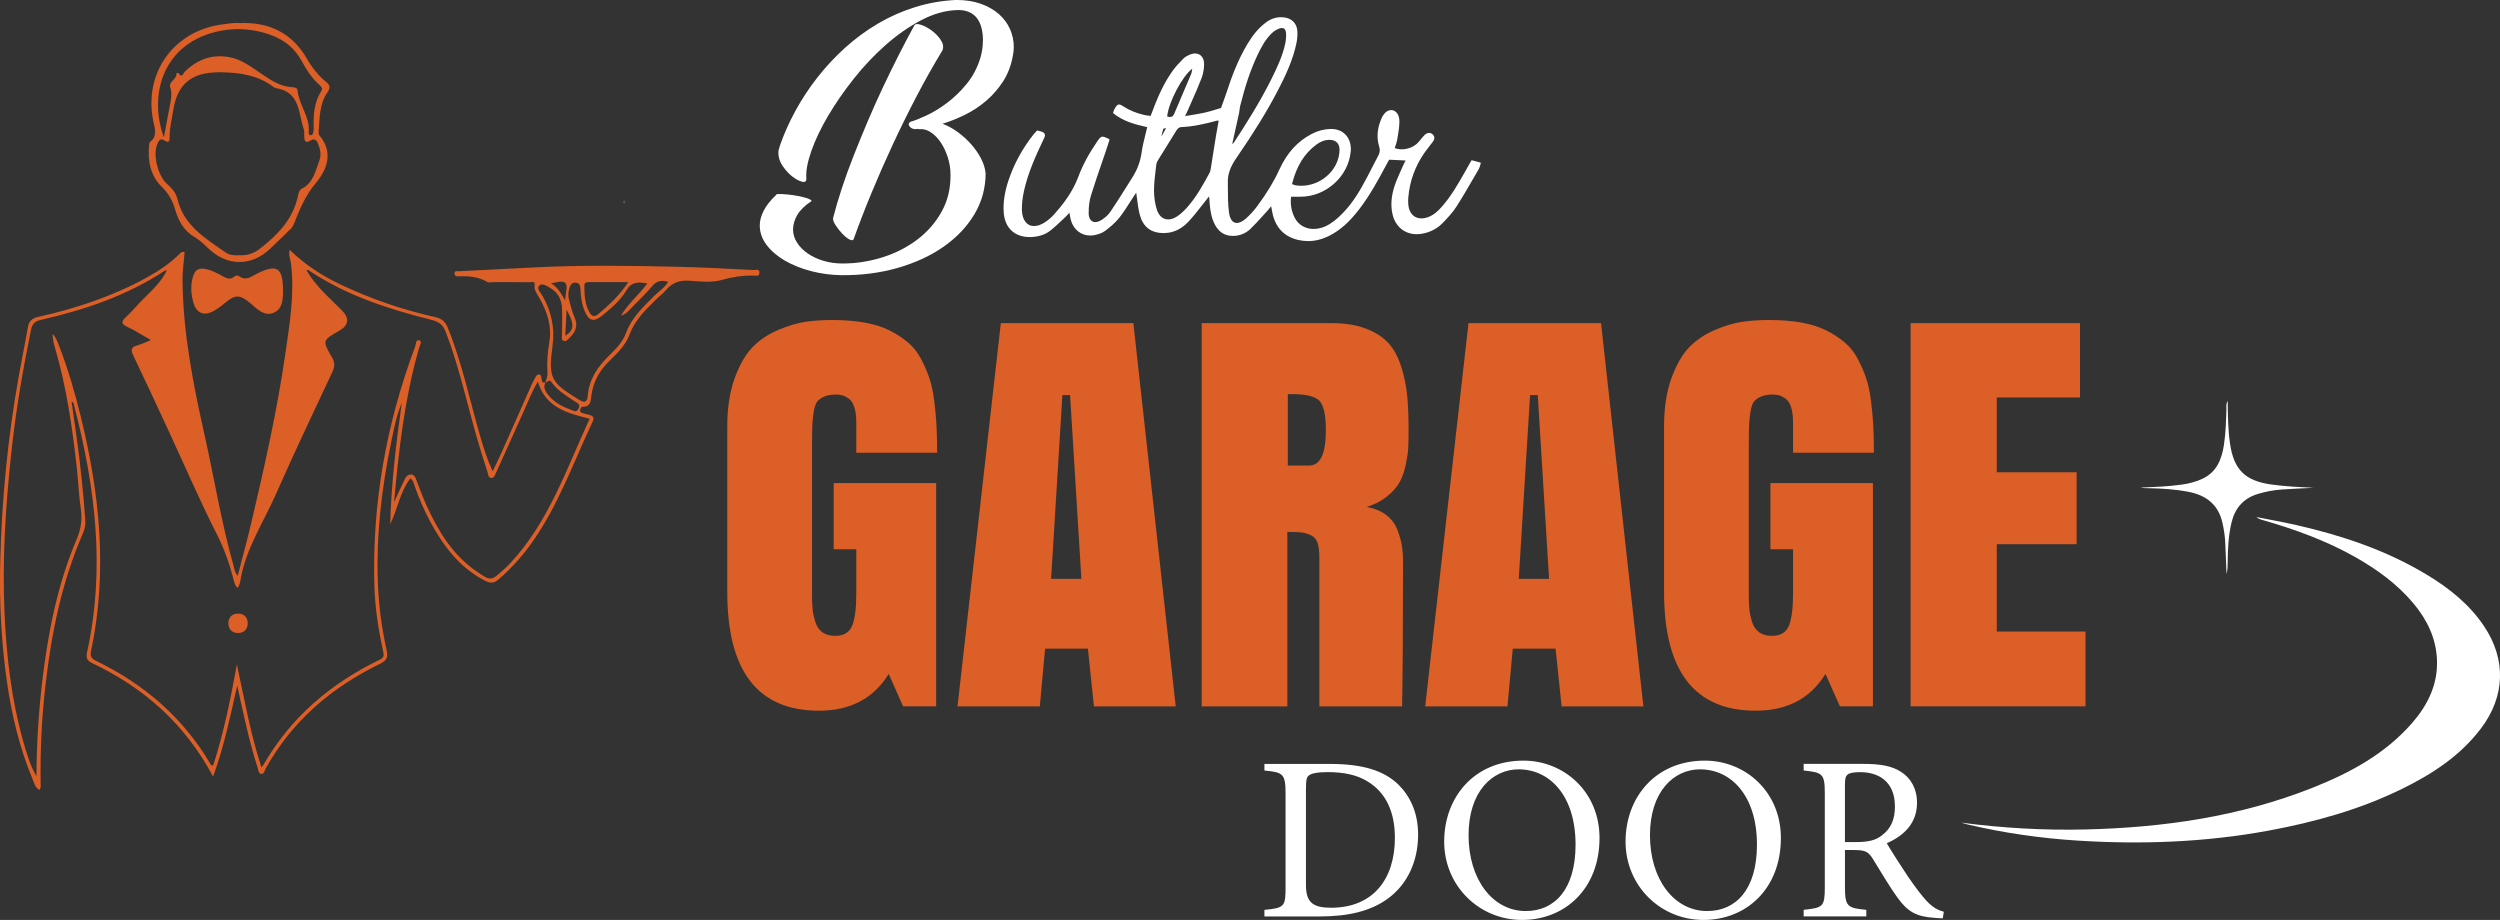
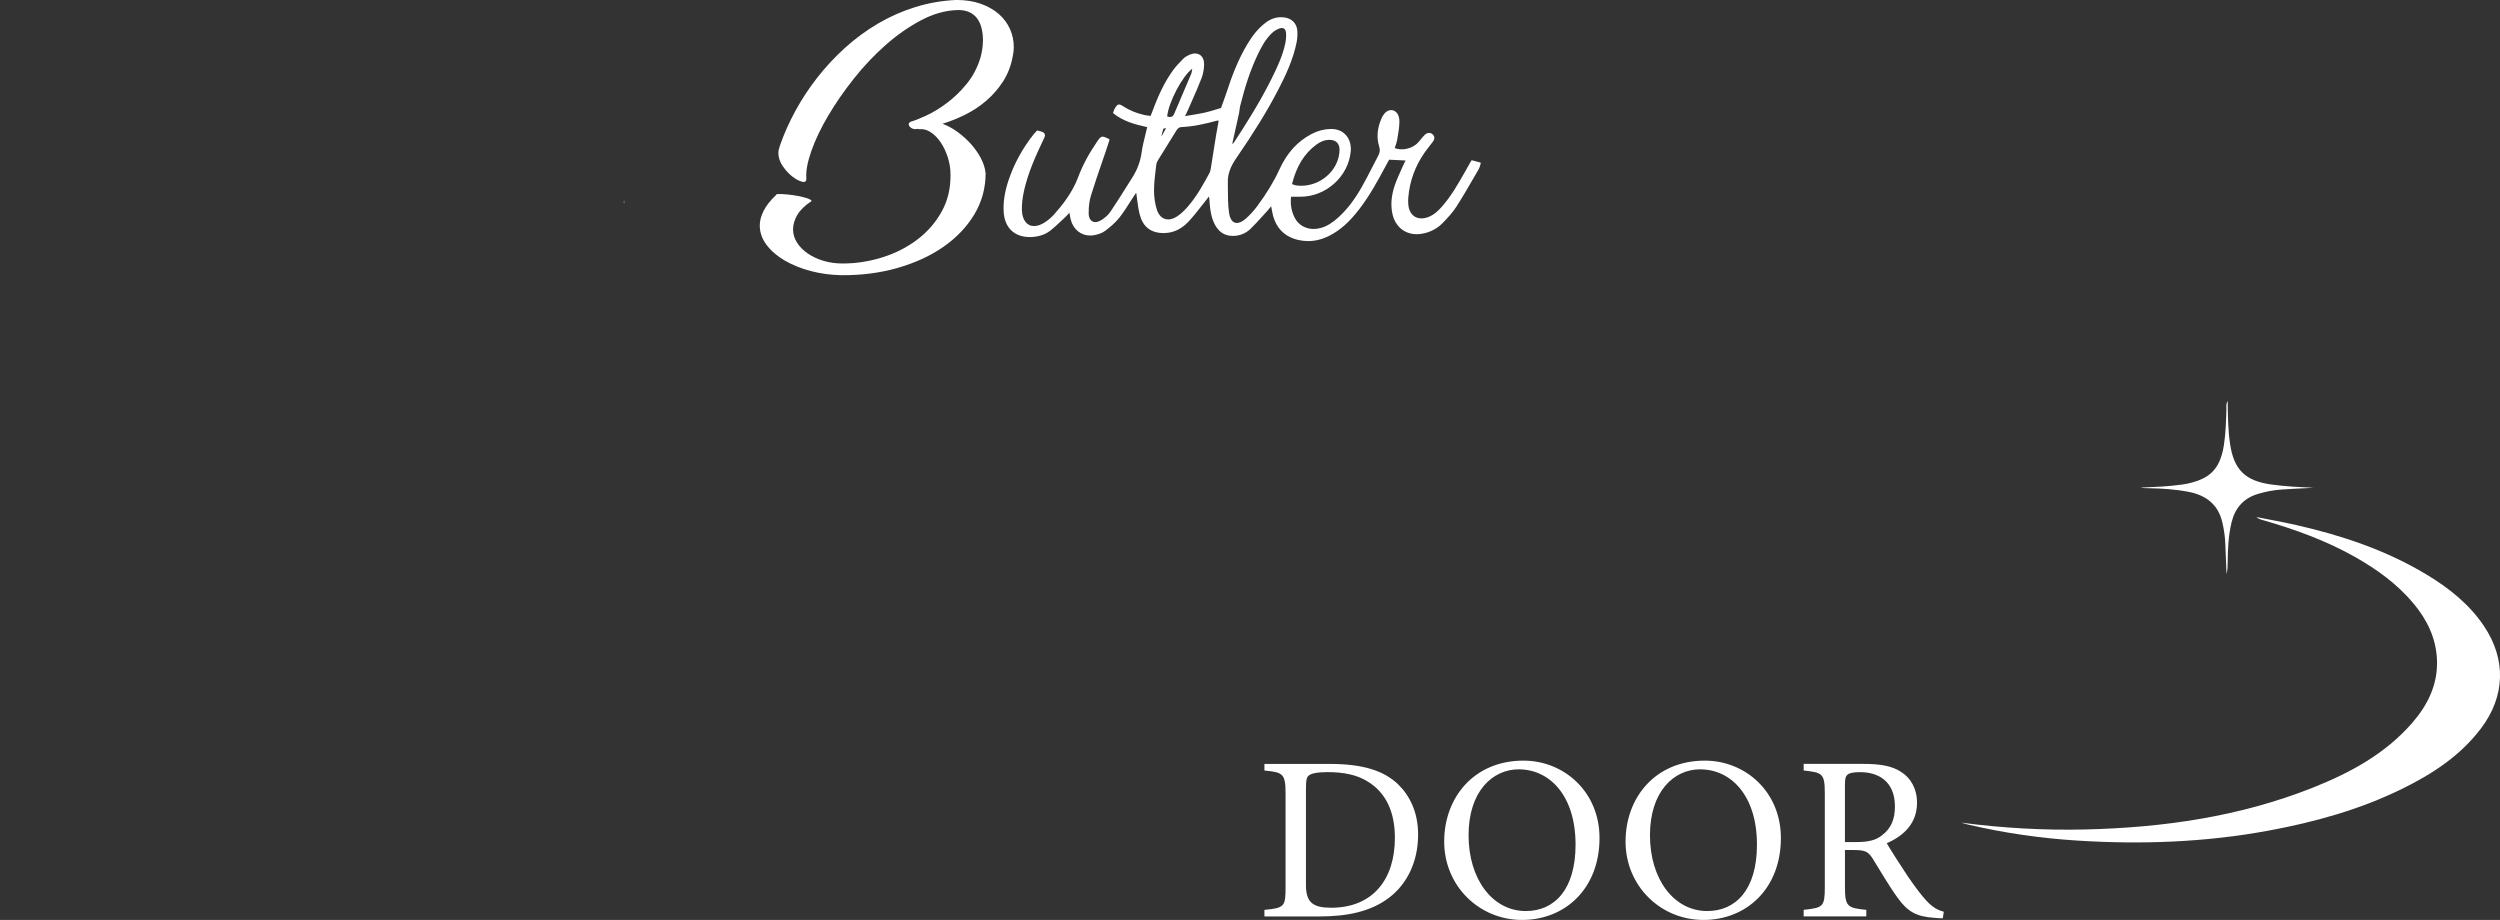
<svg xmlns="http://www.w3.org/2000/svg" id="Layer_2" data-name="Layer 2" viewBox="0 0 992.57 365.25">
  <rect x="0" y="0" width="992.57" height="365.25" fill="#333333" stroke="none" />
  <defs>
    <style>
      .cls-1 {
        fill: #969595;
      }

      .cls-2 {
        fill: #fff;
      }

      .cls-3 {
        fill: #db5f26;
      }
    </style>
  </defs>
  <g id="Layer_1-2" data-name="Layer 1">
    <g>
-       <path class="cls-3" d="M358.57,280.45l-5.73-12.89c-5.99,9.74-15.22,14.61-27.7,14.61-24.26,0-36.39-15.7-36.39-47.09v-65.9c0-7.19.96-13.47,2.87-18.82,1.91-5.35,4.25-9.47,7.02-12.37,2.77-2.9,6.16-5.21,10.17-6.92,4.01-1.72,7.66-2.82,10.94-3.3,3.28-.48,6.83-.72,10.65-.72,4.71,0,8.98.33,12.8,1,3.82.67,7.12,1.7,9.89,3.1,2.77,1.4,5.21,2.98,7.31,4.73,2.1,1.75,3.84,3.92,5.21,6.49,1.37,2.58,2.48,5.13,3.34,7.64.86,2.52,1.51,5.54,1.96,9.07.44,3.53.75,6.83.91,9.89.16,3.06.24,6.65.24,10.79h-32.09v-12.03c0-2.42-.26-4.42-.76-6.02-.51-1.59-1.23-2.72-2.15-3.39-.92-.67-1.77-1.11-2.53-1.34-.76-.22-1.62-.33-2.58-.33-1.91,0-3.45.26-4.63.76-1.18.51-2.1,1.15-2.77,1.91-.67.76-1.16,2.15-1.48,4.15-.32,2.01-.51,3.9-.57,5.68-.06,1.78-.1,4.58-.1,8.41v58.84c0,2.23.08,4.11.24,5.64.16,1.53.53,3.18,1.1,4.97.57,1.78,1.51,3.14,2.82,4.06,1.3.92,2.98,1.38,5.01,1.38,3.37,0,5.62-1.32,6.73-3.96,1.11-2.64,1.67-6.92,1.67-12.85v-17.57h-8.98v-26.27h40.69v88.64h-13.09ZM449.98,128.3l16.81,152.15h-32.47l-2.39-22.92h-17l-2.1,22.92h-32.67l17.19-152.15h52.63ZM424.86,156.86h-3.06l-4.49,72.97h12.03l-4.49-72.97ZM511.11,211.2v69.25h-34v-152.15h51.58c5.28,0,9.81.72,13.56,2.15,3.76,1.43,6.72,3.31,8.88,5.64,2.16,2.33,3.87,5.41,5.11,9.26,1.24,3.85,2.05,7.7,2.44,11.56.38,3.85.57,8.52.57,13.99,0,2.86-.05,5.2-.14,7.02-.1,1.81-.45,4.11-1.05,6.88-.61,2.77-1.45,5.08-2.53,6.92-1.08,1.85-2.72,3.66-4.92,5.44-2.2,1.78-4.86,3.15-7.98,4.11,3.12.57,5.7,1.64,7.74,3.2,2.04,1.56,3.5,3.49,4.39,5.78.89,2.29,1.5,4.41,1.81,6.35.32,1.94.48,4.12.48,6.54,0,25.15-.13,44.25-.38,57.31h-32.86v-59.31c0-2.36-.24-4.23-.72-5.64-.48-1.4-1.37-2.4-2.67-3.01-1.31-.6-2.56-.97-3.77-1.1-1.21-.13-3.06-.19-5.54-.19ZM511.3,156.47v28.37h8.41c4.46,0,6.69-4.65,6.69-13.94,0-6.18-.88-10.12-2.63-11.84-1.75-1.72-5.3-2.58-10.65-2.58h-1.82ZM635.66,128.3l16.81,152.15h-32.47l-2.39-22.92h-17l-2.1,22.92h-32.67l17.19-152.15h52.63ZM610.54,156.86h-3.06l-4.49,72.97h12.03l-4.49-72.97ZM730.5,280.45l-5.73-12.89c-5.99,9.74-15.22,14.61-27.7,14.61-24.26,0-36.39-15.7-36.39-47.09v-65.9c0-7.19.96-13.47,2.86-18.82,1.91-5.35,4.25-9.47,7.02-12.37,2.77-2.9,6.16-5.21,10.17-6.92,4.01-1.72,7.66-2.82,10.94-3.3,3.28-.48,6.83-.72,10.65-.72,4.71,0,8.98.33,12.8,1,3.82.67,7.12,1.7,9.89,3.1,2.77,1.4,5.2,2.98,7.31,4.73,2.1,1.75,3.83,3.92,5.21,6.49,1.37,2.58,2.48,5.13,3.34,7.64.86,2.52,1.51,5.54,1.96,9.07.44,3.53.75,6.83.91,9.89.16,3.06.24,6.65.24,10.79h-32.09v-12.03c0-2.42-.25-4.42-.76-6.02-.51-1.59-1.23-2.72-2.15-3.39-.92-.67-1.77-1.11-2.53-1.34-.76-.22-1.62-.33-2.58-.33-1.91,0-3.45.26-4.63.76-1.18.51-2.1,1.15-2.77,1.91-.67.76-1.16,2.15-1.48,4.15-.32,2.01-.51,3.9-.57,5.68-.06,1.78-.1,4.58-.1,8.41v58.84c0,2.23.08,4.11.24,5.64.16,1.53.53,3.18,1.1,4.97.57,1.78,1.51,3.14,2.82,4.06,1.3.92,2.98,1.38,5.01,1.38,3.37,0,5.62-1.32,6.73-3.96,1.11-2.64,1.67-6.92,1.67-12.85v-17.57h-8.98v-26.27h40.69v88.64h-13.08ZM758.58,280.45v-152.15h67.24v29.51h-33.05v29.7h31.71v28.56h-31.71v34.67h35.24v29.7h-69.44Z" />
      <path class="cls-2" d="M527.91,303.3c13.14,0,21.43,2.61,27.2,8.11,4.56,4.47,7.92,10.99,7.92,19.94,0,10.9-4.47,19.75-11.64,25.15-7.08,5.31-16.12,7.36-27.58,7.36h-21.8v-2.61c8.01-.75,8.39-1.4,8.39-9.04v-37.17c0-8.01-1.12-8.38-8.39-9.13v-2.61h25.9ZM518.5,351.46c0,6.99,2.98,8.94,9.97,8.94,16.77,0,25.34-11.46,25.34-27.76,0-10.15-3.45-17.89-10.81-22.36-4.28-2.7-9.69-3.73-15.93-3.73-4.19,0-6.43.56-7.36,1.3-.84.56-1.21,1.58-1.21,5.22v38.38ZM604.87,301.99c15.93,0,30.18,12.2,30.18,30.74,0,20.03-13.6,32.51-30.74,32.51s-30.93-13.6-30.93-31.11,11.83-32.14,31.49-32.14ZM603,305.44c-10.43,0-19.94,8.76-19.94,26.18s9.5,30.09,22.73,30.09c11.27,0,19.75-8.39,19.75-26.36,0-19.56-10.34-29.9-22.55-29.9ZM676.88,301.99c15.93,0,30.18,12.2,30.18,30.74,0,20.03-13.6,32.51-30.74,32.51s-30.93-13.6-30.93-31.11,11.83-32.14,31.49-32.14ZM675.02,305.44c-10.43,0-19.94,8.76-19.94,26.18s9.5,30.09,22.73,30.09c11.27,0,19.75-8.39,19.75-26.36,0-19.56-10.34-29.9-22.55-29.9ZM771.35,364.59c-1.21,0-2.24-.09-3.45-.19-6.8-.47-10.43-2.24-14.53-8.01-3.45-4.75-6.8-10.62-9.78-15.37-1.86-2.98-3.07-3.54-7.83-3.54h-3.26v14.63c0,7.92,1.03,8.38,8.48,9.13v2.61h-24.87v-2.61c7.73-.84,8.39-1.21,8.39-9.13v-37.17c0-7.92-1.03-8.2-8.39-9.04v-2.61h23.76c6.8,0,11.37.84,14.91,3.17,3.82,2.42,6.33,6.61,6.33,12.3,0,8.01-5.12,13.04-12.02,16.02,1.68,2.89,5.68,9.13,8.48,13.32,3.45,4.94,5.22,7.27,7.36,9.6,2.52,2.7,4.66,3.73,6.8,4.29l-.37,2.61ZM736.97,334.32c4.84,0,7.92-.75,10.25-2.7,3.63-2.7,5.12-6.43,5.12-11.46,0-9.97-6.61-13.6-13.79-13.6-2.7,0-4.29.37-4.94.93-.84.65-1.12,1.58-1.12,4.01v22.82h4.47Z" />
      <g>
        <path class="cls-2" d="M778.59,326.61c16.42,2.15,32.9,3.11,49.44,2.71,30.95-.74,61.27-5.09,90.22-16.6,14.84-5.9,28.75-13.4,39.45-25.69,6.24-7.17,10.25-15.36,9.85-25.11-.36-8.53-3.9-15.84-9.32-22.32-6.45-7.71-14.43-13.48-23.1-18.4-11.65-6.61-24.17-11.09-36.99-14.78-.78-.22-1.56-.47-2.24-1.13,5.31,1.06,10.66,2,15.94,3.21,18.05,4.11,35.46,9.94,51.43,19.53,8.99,5.4,17.13,11.82,23.03,20.68,8.8,13.19,8.32,27.79-1.25,40.46-8.26,10.94-19.38,18.16-31.47,24.08-16.82,8.24-34.69,13.18-53.04,16.56-25.06,4.62-50.33,5.53-75.7,3.93-14.73-.93-29.33-3.03-43.71-6.42-.85-.2-1.69-.48-2.53-.72Z" />
        <path class="cls-2" d="M884.45,159.23c.08,6.05.14,11.5.93,16.9,1.5,10.34,5.98,14.78,16.38,16.23,5.56.78,11.16,1.03,16.77,1.32-4.12.21-8.24.37-12.35.65-3.35.23-6.63.81-9.86,1.81-5.68,1.76-8.97,5.64-10.33,11.27-1.25,5.16-1.48,10.45-1.54,15.74-.02,1.58,0,3.16-.45,4.75-.16-3.95-.35-7.9-.49-11.85-.1-2.95-.52-5.85-1.19-8.7-1.65-7.03-6.42-10.7-13.27-12.05-5.29-1.04-10.64-1.36-16.01-1.47-1.06-.02-2.12,0-3.18-.22,5.53-.26,11.04-.45,16.51-1.23,2.83-.4,5.6-1.12,8.17-2.35,5.6-2.68,7.57-7.74,8.43-13.43.71-4.74.85-9.52.98-14.3.02-.89-.24-1.83.47-3.07Z" />
      </g>
      <rect class="cls-1" x="247.64" y="79.72" width=".26" height="1.05" />
-       <path class="cls-3" d="M216.53,151.82c.58-1.38.95-2.75.83-4.32-.3-3.89.11-7.8.73-11.62,1.05-6.47-.84-12.12-3.95-17.61-.88-1.56-2.14-3.04-1.88-5.05.24-1.85-1.22-1.15-1.96-1.16-4.86-.07-9.73-.04-14.59-.04-.76,0-1.68.27-2.24-.07-3.68-2.21-7.69-2.4-11.8-2.24-.69.03-1.28-.39-1.22-1.2.09-1.2,1.09-.79,1.74-.83,9.92-.52,19.84-.98,29.75-1.5,19.22-1.01,38.46-.69,57.68-.25,9.82.22,19.63.79,29.45,1.27.89.04,2.53-.66,2.45,1.12-.08,1.62-1.63,1.08-2.58,1.07-4.21-.02-8.2.54-12.34,1.75-4,1.17-8.59.63-12.88.31-3.9-.28-6.87.79-9.35,3.77-1.16,1.4-2.71,2.48-4.01,3.77-4.12,4.1-8.3,8.08-10.41,13.81-1.51,4.1-4.67,7.27-7.78,10.26-4.05,3.89-6.65,8.37-7.37,13.98-.26,2.01-.23,4.54-3.48,4.46-.56-.01-1.01.84-1,1.52.02.8.71.95,1.36,1.1.94.22,1.89.45,2.8.77,1.12.4,1.44,1.17.91,2.3-7.82,16.55-13.88,34-24.76,49.01-3.69,5.1-7.89,9.71-12.68,13.82-1.88,1.62-3.35,1.6-5.46.51-10.16-5.27-16.58-13.92-21.81-23.68-2.35-4.38-4.28-8.94-5.96-13.62-.39-1.08-.49-2.35-1.8-3.3-4.16,5.4-5.01,12.2-7.99,18.16.41-16.19,2.36-32.18,4.59-48.18-2.06,4.96-3.08,10.17-4.16,15.36-3.82,18.45-6.04,37.06-5.34,55.94.33,8.97,1.47,17.84,3.41,26.6.6,2.73.61,4.21-2.66,5.8-19.16,9.34-34.85,22.68-45.32,41.59-.44.79-.61,2.18-1.75,2.06-1.08-.11-1.11-1.45-1.39-2.33-3.4-10.69-5.71-21.65-8.12-32.74-2.74,12.02-5.18,24.09-9.58,36.14-11.15-20.93-27.5-35.35-48.14-45.11-2.22-1.05-2.31-2.43-1.88-4.38,7.28-33.13,3.24-65.66-5.2-97.95-.13-.48-.06-1.09-.99-1.47.76,5.35,1.52,10.55,2.23,15.75,1.43,10.48,2.49,21.01,3.24,31.56.13,1.77-.26,3.41-.96,5.03-8.42,19.38-12.55,39.8-14.91,60.69-1.43,12.69-2.06,25.4-1.88,38.16.01.92.3,1.92-.46,3.01-1.7-.89-2.06-2.65-2.68-4.14-5.26-12.62-8.4-25.81-10.3-39.3C.51,254.76-.28,239.23.08,223.66c.58-25.07,3-49.97,7.43-74.66,1.14-6.37,2.47-12.7,3.56-19.07.43-2.47,1.67-3.57,4.1-4.11,15-3.36,29.5-8.14,43.01-15.59,4.74-2.61,9.25-5.57,13.11-9.43.44-.44.88-1,2.01-.72-.25,3.63-.86,7.3-.83,11.02.16,20.97,4.22,41.37,8.77,61.72,3.86,17.24,6.66,34.72,11.48,51.75.34,1.2.38,2.53,1.67,4.03,1.9-7.39,3.81-14.35,5.46-21.37,5.21-22.14,10.19-44.34,13.45-66.86,1.71-11.83,3.71-23.7,2.22-35.76-.21-1.68-1.04-3.29-.53-5.45,6.06,5.92,12.9,10.33,20.32,13.85,12.02,5.71,24.54,9.99,37.52,12.9,2.58.58,3.94,1.72,4.94,4.19,5.66,13.94,8.7,28.66,12.86,43.04,1.33,4.62,2.77,9.21,4.98,13.93,1.17-2.45,2.4-4.88,3.51-7.37,3.99-8.96,7.94-17.94,11.92-26.91.35-.79.72-1.57,1.17-2.31.43-.71.72-1.78,1.69-1.79,1.26,0,.95,1.28,1.13,2,.24,1,.48,1.58,1.6,1.04-1.04,1.87-.31,3.38.87,4.89,2.42,3.08,5.7,4.84,9.28,6.09.93.32,2.08,1.28,2.94-.52.79-1.67-.31-2.05-1.27-2.68-3.4-2.24-6.99-4.33-9.4-7.71-1.13-1.59-1.71.17-2.55.04ZM66.21,107.4c-.31,0-.55-.07-.68.01-15.16,10.04-32.08,15.65-49.62,19.67-2.22.51-3.15,1.69-3.58,3.78-3.27,15.96-6.02,32.02-7.77,48.22-2.31,21.37-3.74,42.78-2.77,64.33.77,17.21,2.73,34.19,7.39,50.79,1.35,4.79,2.75,9.61,5.28,14.02.1-12.78.84-25.45,2.36-38.09,2.31-19.24,6.01-38.13,13.62-56.05,1.71-4.03,2.27-7.92,1.62-12.25-.8-5.33-.98-10.75-1.57-16.11-1.76-15.87-4.04-31.66-8.49-47.05-.55-1.91-1.15-3.8-1.1-6.13,1.32,1.48,1.87,2.99,2.45,4.49,3.6,9.26,6.37,18.78,8.73,28.42,7.54,30.71,10.71,61.64,4.08,92.97-.5,2.38.31,3.15,2.16,4.05,19,9.26,34.42,22.5,45.22,40.85.21.35.37.82,1.13.48,4.19-12.96,6.9-26.38,9.37-40,2.97,13.64,5.33,27.36,9.75,40.85.44-.54.67-.76.82-1.02,10.85-18.9,26.73-32.27,46.12-41.7,1.47-.72,1.78-1.37,1.45-2.93-1.88-8.66-3.28-17.41-3.54-26.27-.96-32.77,4.7-64.44,16.17-95.1.35-.95.24-3,1.74-2.47,1.16.41.08,2.1-.21,3.12-5.66,19.78-8.02,40.09-9.9,61.22,1.54-3.39,2.72-6.15,4.06-8.84.56-1.14,1.33-2.43,2.86-2.26,1.4.15,1.66,1.5,2.09,2.6,1.25,3.21,2.43,6.47,3.85,9.61,4.66,10.23,10.36,19.72,19.89,26.25,5.69,3.9,5.73,3.86,10.79-.69.88-.79,1.73-1.62,2.54-2.49,15.36-16.42,22.34-37.42,31.57-57.41-8.7-2.27-17.42-4.23-20.55-14.78-2.65,4.51-4.25,8.83-6.14,13-3.51,7.76-6.97,15.54-10.5,23.29-.38.84-.77,2.06-1.88,2.01-1.2-.06-1.18-1.43-1.45-2.27-1.44-4.41-2.82-8.83-4.11-13.28-4.1-14.17-7.17-28.65-12.5-42.47-1.09-2.82-2.69-4.03-5.62-4.76-17.21-4.3-34-9.75-48.92-19.76-.17-.12-.49-.01-.77-.01,3.59,6.32,8.99,10.88,13.94,15.84q4.91,4.91-.97,8.28c-6.54,3.74-6.73,3.85-2.89,10.39,1.37,2.33,1.17,3.91.13,6.13-7.56,16.11-15.2,32.18-22.38,48.45-4.86,11.02-11.71,21.24-13.92,33.39-.22,1.23-.32,2.56-1.25,3.68-1-.83-1.25-2-1.54-3.14-1.63-6.34-3.75-12.4-6.78-18.33-6.7-13.15-12.52-26.75-18.73-40.15-4.76-10.27-9.5-20.55-14.41-30.75-1.1-2.29-.65-3.24,1.65-3.9,1.66-.47,3.23-1.24,5.41-2.1-3.56-2.02-6.37-3.86-9.38-5.25-2.74-1.26-2.28-2.27-.44-3.98,2.21-2.05,4.14-4.41,6.27-6.56,3.62-3.64,7.52-7.03,9.84-11.82ZM265.33,111.93c-2.63-.8-4.53-.48-6.25,1.53-2.24,2.62-4.67,5.1-7.14,7.51-1.63,1.6-2.97,3.59-5.39,4.38,2.73-4.74,7.08-8.2,10.43-12.81-3.53-.64-6.17-.75-8.25,2.71-2.45,4.07-6.13,7.23-9.86,10.2-3.12,2.49-5.03,1.99-6.66-1.76-1.26-2.91-1.63-6.02-1.77-9.15-.05-1.24-.47-2.12-1.76-2.29-1.23-.16-2,.43-2.44,1.63-.61,1.68-.78,3.39-.33,5.09.63,2.39,1.22,4.84,2.21,7.08,1.48,3.34.37,5.83-2.01,8.09-.68.65-1.33,1.66-2.44,1.14-.98-.46-.54-1.52-.54-2.33,0-3.56.17-7.13,0-10.69-.15-3.29-1.58-6.06-4.49-7.81-1.36-.81-3.28-2.16-4.39-1.2-1.49,1.29.41,2.93,1.13,4.2,3.52,6.2,4.97,12.57,3.99,19.85-1.75,13.01-.62,14.57,10.49,21.4,2.4,1.48,3.29.8,3.49-1.6.56-6.65,4.04-11.64,8.67-16.11,2.64-2.55,5.27-5.29,6.53-8.78,2.15-5.94,6.54-10.02,10.77-14.33,1.91-1.95,4.36-3.4,6-5.98ZM249.42,112.02c-5.68,0-10.71.01-15.74-.01-1.03,0-1.7.32-1.69,1.43.01,3.67.22,7.32,2.07,10.63.85,1.52,1.98,1.88,3.41.68,4.29-3.6,8.4-7.36,11.96-12.73ZM224.43,133.34c3.84-2.52,3.53-4.83.52-10.43-.18,3.68-.34,6.85-.52,10.43ZM218.8,112.5c2.57,1.49,3.93,3.9,5.55,6.77.15-2.68,1.04-5.34.35-6.54-.95-1.67-3.76-.58-5.9-.23ZM95.51,9.15c11.47-.36,20.49,3.96,26.37,14.19,2,3.48,4.49,6.62,7.6,9.19,1.5,1.24,1.82,2.29.57,4.06-3.35,4.75-3.11,10.41-3.56,15.87-.03.4.04.93.28,1.21,5.7,6.82,3.16,13.6-1.44,19.07-4.17,4.97-6.41,10.53-8.69,16.27-.29.73-.67,1.32-1.23,1.86-2.72,2.61-5.39,5.29-8.14,7.88-7.56,7.13-17.1,7.02-24.6-.16-1.71-1.64-3.46-3.34-5.49-4.52-4.36-2.54-6.39-6.56-7.71-11.09-.98-3.37-2.53-6.14-5.15-8.7-4.59-4.49-5.78-10.43-5.12-16.73.04-.42.13-.98.41-1.21,3.12-2.5,1.76-5.58,1.18-8.55-3.71-18.87,8.17-35.47,27.22-38.07,2.46-.34,4.91-.76,7.48-.57ZM95.01,101.34c2.92.15,5.63-.65,7.9-2.39,7.02-5.41,13.15-11.52,15.26-20.6.29-1.24.49-2.83,1.64-3.42,4.6-2.36,5.41-6.97,6.97-11.16.85-2.27.37-4.48-.46-6.62-.5-1.31-1.35-2.38-2.94-1.4-2.27,1.39-2.57.08-2.6-1.76-.01-.86.12-1.79-.15-2.58-2.2-6.45-1.4-14.93-11.03-16.4-.4-.06-.81-.32-1.15-.57-5.99-4.52-13.04-5.58-20.19-5.73-9.15-.2-17.47,2.11-19.45,14.9-.54,3.51-1.48,6.96-1.45,10.55.01,1.1.04,2.96-1.75,1.8-2.22-1.45-2.63.03-3.22,1.43-1.72,4.11.34,12.37,3.78,15.5,1.9,1.73,3.64,3.45,4.3,6.2,2.51,10.53,11.19,15.62,19.21,21.21,1.5,1.04,3.46,1.13,5.32,1.06ZM65.07,54.51c.91-4.84,1.62-8.82,2.41-12.78.47-2.34.88-4.61.12-7.02-.77-2.44,2.83-3.24,2.41-5.66.3-.01.79-.15.87-.02,1.38,2.17,1.86.04,2.48-.57,4.95-4.84,10.75-7.03,17.67-5.78,4.84.87,8.61,3.84,12.55,6.47,3.86,2.58,7.66,5.28,12.58,5.48.8.03,1.88.17,1.98,1.3.53,5.73,4.96,10.4,4.43,16.41-.04.48-.09,1.19.6,1.31.84.15,1.1-.58,1.25-1.18.15-.62.12-1.29.11-1.93-.11-5.02.19-9.95,3-14.35.75-1.17,0-1.83-.71-2.47-3.04-2.7-5.2-6.09-7.11-9.59-3.34-6.13-8.67-9.44-15.17-11.2-5.61-1.52-11.27-1.79-17-.68-22.76,4.41-28.73,25.29-22.48,42.26ZM102.28,108.51c-2.4,1.16-4.57,3.25-7.46,1.08-.34-.25-1.25-.23-1.55.04-2.41,2.19-4.27.16-6.25-.76-1.66-.77-3.27-1.62-5.08-2.01-3.15-.69-4.56.19-5.43,3.35-.91,3.33-.65,6.65.27,9.89,1.23,4.33,4.21,5.52,8.18,3.3,1.49-.83,2.9-1.88,4.21-2.99,4.3-3.62,6.06-3.55,10.4.13,2.6,2.2,5.4,5.2,9.08,3.63,3.81-1.63,3.62-5.73,3.72-8.5,0-9.44-2.31-10.92-10.1-7.16ZM94.55,251.32c2.31-.01,3.82-1.49,3.8-3.91-.02-2.44-1.59-3.81-3.9-3.79-2.32.02-3.72,1.43-3.79,3.89.11,2.48,1.62,3.82,3.89,3.81Z" />
      <g>
        <g>
-           <path class="cls-2" d="M337.12,95c.91.53,1.51.51,1.8-.05,2.11-5.91,4.47-12.02,7.08-18.32,2.6-6.3,5.4-12.67,8.4-19.12,2.99-6.44,6.14-12.83,9.45-19.17,3.31-6.34,6.76-12.46,10.35-18.38.49-1.34.25-2.73-.74-4.17-.99-1.44-2.18-2.67-3.59-3.7-1.41-1.02-2.8-1.76-4.17-2.22-1.37-.46-2.2-.44-2.48.05h-.11c-1.97,3.59-4.01,7.46-6.13,11.62-2.11,4.15-4.22,8.47-6.34,12.94-2.11,4.47-4.16,9.03-6.13,13.68-1.97,4.65-3.84,9.21-5.6,13.68-1.76,4.47-3.33,8.8-4.7,12.99-1.37,4.19-2.52,8.08-3.43,11.67-.14.7.16,1.64.9,2.8.74,1.16,1.6,2.27,2.59,3.33.98,1.06,1.94,1.85,2.85,2.38Z" />
          <path class="cls-2" d="M402.07,22.47c.14-.63.25-1.27.32-1.9.07-.63.11-1.27.11-1.9,0-2.46-.49-4.82-1.48-7.07-.99-2.25-2.45-4.24-4.38-5.96-1.94-1.72-4.33-3.1-7.18-4.12-2.85-1.02-6.11-1.53-9.77-1.53h-.11c-5.63.27-11.05,1.22-16.26,2.85-5.21,1.62-10.14,3.81-14.79,6.55-4.65,2.75-8.98,5.93-12.99,9.56-4.01,3.63-7.67,7.55-10.98,11.77-3.31,4.22-6.21,8.63-8.71,13.2-2.5,4.58-4.56,9.19-6.18,13.84-.42,1.2-.63,2.18-.63,2.96,0,1.83.6,3.61,1.8,5.33,1.2,1.73,2.5,3.12,3.91,4.17,1.41,1.06,2.67,1.71,3.8,1.95,1.13.25,1.65-.19,1.58-1.32-.21-2.89.46-6.53,2.01-10.93,1.55-4.4,3.77-9.05,6.65-13.94,2.89-4.89,6.28-9.8,10.19-14.73,3.91-4.93,8.11-9.38,12.62-13.36,4.5-3.98,9.19-7.25,14.05-9.82,4.86-2.57,9.65-3.92,14.36-4.07,1.9-.07,3.52.21,4.86.84,1.34.63,2.39,1.5,3.17,2.59.77,1.09,1.34,2.38,1.69,3.85.35,1.48.53,2.99.53,4.54,0,1.2-.09,2.41-.26,3.64-.18,1.23-.44,2.45-.79,3.64-1.2,3.87-3.01,7.29-5.44,10.24-2.43,2.96-5.03,5.48-7.81,7.55-2.78,2.08-5.49,3.73-8.13,4.96-2.64,1.23-4.74,2.06-6.28,2.48-.42.21-.67.48-.74.79-.07.32,0,.63.21.95.21.32.53.6.95.84.42.25.88.37,1.37.37.35,0,.63-.03.84-.11.56.14,1.02.18,1.37.11,1.34-.07,2.71.37,4.12,1.32,1.41.95,2.68,2.25,3.8,3.91,1.13,1.66,2.06,3.61,2.8,5.86.74,2.25,1.11,4.58,1.11,6.97.07,5.42-1.09,10.3-3.49,14.63-2.39,4.33-5.6,8.03-9.61,11.09-4.01,3.06-8.63,5.42-13.83,7.08-5.21,1.65-10.53,2.48-15.95,2.48-2.68,0-5.19-.35-7.55-1.06-2.36-.7-4.44-1.67-6.23-2.9-1.8-1.23-3.22-2.67-4.28-4.33-1.06-1.65-1.58-3.4-1.58-5.23s.56-3.82,1.69-5.76c1.13-1.94,3.03-3.78,5.7-5.54-.14-.42-.93-.84-2.38-1.27-1.44-.42-3.01-.76-4.7-1-1.69-.25-3.26-.4-4.7-.48-1.44-.07-2.23,0-2.38.21h.21c-2.39,2.25-4.1,4.4-5.12,6.44-1.02,2.04-1.53,3.98-1.53,5.81,0,2.75.9,5.32,2.69,7.71,1.8,2.39,4.21,4.47,7.23,6.23,3.03,1.76,6.48,3.15,10.35,4.17,3.87,1.02,7.92,1.57,12.15,1.64,7.96.07,15.42-.9,22.39-2.9,6.97-2.01,13.04-4.82,18.22-8.44,5.17-3.62,9.24-7.91,12.2-12.87,2.96-4.96,4.44-10.39,4.44-16.3-.21-1.97-.84-3.96-1.9-5.96-1.06-2-2.38-3.88-3.96-5.64-1.58-1.76-3.34-3.34-5.28-4.75-1.94-1.41-3.93-2.5-5.97-3.27,3.03-.91,6.05-2.13,9.08-3.64,3.03-1.51,5.81-3.36,8.34-5.54,2.53-2.18,4.73-4.71,6.6-7.6,1.86-2.88,3.15-6.19,3.85-9.92Z" />
        </g>
        <path class="cls-2" d="M587.84,64.64c-.03-.06-.1-.11-.17-.13l-3.23-.86s-.05,0-.07,0c-.09,0-.18.05-.23.14l-.59,1.05c-.67,1.18-1.27,2.26-1.89,3.34l-.14.25c-2.67,4.7-5.44,9.56-9.11,13.69-1.36,1.53-3.05,3.2-5.38,4.07-.94.35-1.84.52-2.69.52-2.88,0-4.82-1.98-5.19-5.29-.1-.88-.11-1.85-.03-2.87.53-6.62,2.77-12.74,6.64-18.19.57-.8,1.19-1.59,1.78-2.35.43-.54.87-1.11,1.29-1.67.86-1.16.86-2.14-.02-2.98-.4-.39-.89-.59-1.41-.59-.63,0-1.25.29-1.8.84-.55.55-1.06,1.17-1.54,1.76-.29.36-.6.73-.91,1.08-1.55,1.75-4.08,2.84-6.62,2.84-1,0-1.96-.18-2.8-.51.09-.28.19-.57.29-.84.28-.8.57-1.64.71-2.49l.11-.65c.36-2.12.74-4.31.76-6.49.03-2.79-1.34-4.29-2.72-4.54-.18-.03-.37-.05-.55-.05-1.56,0-2.93,1.19-3.87,3.36-1.69,3.91-1.98,7.66-.88,11.12.4,1.27.29,2.34-.37,3.59-.76,1.44-1.51,2.9-2.24,4.33-1.39,2.7-2.82,5.5-4.34,8.18-2.89,5.07-5.81,8.87-9.19,11.95-2.47,2.25-4.59,3.55-6.89,4.22-1,.29-2.02.44-3,.44-3.27,0-6.07-1.64-7.49-4.39-1.33-2.58-1.82-5.33-1.48-8.41.39,0,2.37,0,2.37,0,.41,0,.82,0,1.23,0h.14c4.88,0,9.64-1.85,13.39-5.22,3.77-3.38,6.1-7.89,6.56-12.71.25-2.59-.44-4.93-1.95-6.59-1.41-1.56-3.42-2.38-5.81-2.38-.09,0-.18,0-.27,0-2.62.07-5.08.72-7.52,2-5.6,2.92-9.78,7.54-12.78,14.11-2.13,4.68-5.01,9.43-8.79,14.53-1.36,1.84-2.86,3.48-4.44,4.88-1.34,1.18-2.61,1.8-3.67,1.8-1.64,0-2.74-1.49-3.1-4.19-.43-3.24-.44-6.59-.45-9.84,0-.79,0-1.57-.01-2.36-.03-3.07,1.02-5.97,3.39-9.4,6.97-10.11,12.21-18.64,16.49-26.85,3.01-5.79,6-12.09,7.39-18.9.33-1.6.43-3.27.31-4.84-.24-2.91-2.21-4.86-5.26-5.24-.41-.05-.82-.07-1.21-.07-2.21,0-4.24.73-6.21,2.25-2.65,2.04-4.91,4.7-7.11,8.37-3.92,6.53-6.42,13.46-8.34,19.38-.46,1.41-.98,2.84-1.49,4.21-.23.61-.45,1.23-.67,1.84-.64.19-1.28.38-1.92.57-1.5.46-3.05.93-4.6,1.27-1.76.39-3.58.69-5.5,1-.73.12-1.48.24-2.26.37.14-.3.27-.57.4-.82.35-.71.62-1.28.87-1.86.47-1.07.94-2.14,1.41-3.21,1.3-2.95,2.65-5.99,3.83-9.05.65-1.68,1.02-3.6,1.05-5.56.03-1.43-.36-2.6-1.12-3.38-.63-.64-1.48-.98-2.47-.98-.74,0-1.53.19-2.36.56-.99.45-1.74.95-2.3,1.51-1.42,1.45-2.89,2.95-4.09,4.61-2.99,4.15-5.42,8.93-7.87,15.48-.23.62-.47,1.23-.73,1.88-.09.24-.19.49-.29.75-.27-.04-.53-.07-.77-.1-.62-.08-1.2-.15-1.76-.28-3.17-.73-5.88-1.84-8.26-3.39-.77-.5-1.28-.77-1.74-.77-.71,0-1.13.63-1.74,1.68-.18.31-.3.65-.42,1-.06.17-.12.34-.19.52-.04.11,0,.23.08.31,4.04,3.22,8.66,4.44,13.45,5.47-.24,1.03-.49,2.04-.73,3.02-.6,2.43-1.17,4.73-1.5,7.1-.49,3.52-1.68,6.72-3.62,9.8-.7,1.11-1.39,2.21-2.09,3.32-2.15,3.42-4.37,6.96-6.67,10.36-.83,1.22-2.11,2.4-3.61,3.32-.84.51-1.66.79-2.39.79-1.61,0-2.62-1.34-2.63-3.5-.02-2.66.28-5.02.9-7.02,1.41-4.57,3-9.17,4.53-13.62.64-1.86,1.28-3.72,1.91-5.59.23-.68.44-1.36.64-2.03.09-.3.18-.6.28-.89.04-.13-.02-.26-.14-.32-1.25-.6-1.99-.94-2.58-.94-.82,0-1.29.63-2.11,1.83-3.41,4.99-5.88,9.62-7.57,14.15-2.32,6.25-6.33,11.22-9.56,14.85-1.01,1.14-2.24,2.2-3.57,3.09-1.54,1.03-3.07,1.57-4.42,1.57-2.85,0-4.69-2.41-4.82-6.28-.07-2.36.22-5,.86-7.84,1.6-7.05,4.6-13.71,7.29-19.39l.22-.46c.19-.4.39-.82.58-1.23.23-.52.26-.98.09-1.36-.17-.39-.53-.69-1.07-.88-.34-.12-.68-.22-1.08-.32-.2-.05-.41-.11-.64-.18-.02,0-.05-.01-.07-.01-.07,0-.14.03-.19.08-.17.18-.33.34-.48.49-.29.29-.54.55-.77.83-4.51,5.68-7.9,11.9-10.09,18.49-1.49,4.5-2.11,8.57-1.89,12.43.36,6.25,4.23,9.99,10.35,9.99.19,0,.39,0,.59-.01,3.04-.12,5.6-.99,7.63-2.59,1.61-1.27,3.12-2.71,4.58-4.09.51-.49,1.03-.98,1.55-1.46.38-.36.73-.75,1.13-1.2.09-.1.18-.2.28-.31.04.24.09.48.12.7.14.78.25,1.45.43,2.12.98,3.79,4,6.23,7.69,6.23.56,0,1.14-.06,1.71-.17,1.23-.24,2.97-.72,4.27-1.71,1.74-1.32,3.96-3.11,5.67-5.29,1.53-1.96,2.89-4.1,4.21-6.17.61-.96,1.25-1.96,1.89-2.93.16-.24.35-.47.54-.68.11.79.22,1.59.31,2.37.28,2.21.55,4.3,1.1,6.37,1.28,4.8,4.44,7.23,9.41,7.23.26,0,.53,0,.8-.02,3.37-.17,6.42-1.67,9.07-4.47,1.85-1.96,3.54-4.12,5.17-6.21.68-.88,1.39-1.78,2.1-2.66.29-.36.56-.72.83-1.08.02-.03.04-.06.07-.09.18.68.21,1.33.24,1.96.01.25.02.5.04.74.23,2.92.67,6.01,2.27,8.82,1.6,2.79,3.87,4.14,6.95,4.14.09,0,.19,0,.28,0,2.58-.07,4.83-1,6.68-2.77,1.79-1.72,3.49-3.6,5.13-5.42.6-.66,1.19-1.32,1.8-1.98.35-.38.67-.79,1.03-1.26.09-.11.18-.23.27-.35.06.31.11.61.17.91.18.98.34,1.83.56,2.69,1.4,5.33,4.83,8.63,10.17,9.82,1.26.28,2.54.42,3.79.42,2.85,0,5.72-.73,8.54-2.18,4.21-2.16,7.83-5.39,11.74-10.47,4.06-5.28,7.26-11.07,10.72-17.55.3-.57.62-1.13.89-1.62.1-.17.19-.34.27-.49l6.53.31c-.09.19-.19.37-.28.55-.32.63-.62,1.22-.88,1.83-.29.68-.6,1.36-.9,2.03-.81,1.82-1.65,3.7-2.29,5.61-1.34,4.07-1.63,7.73-.87,11.18,1.09,4.97,4.78,8.06,9.62,8.06h0c.71,0,1.45-.07,2.2-.2,3.27-.58,6.05-2.06,8.26-4.38,1.79-1.87,3.81-4,5.33-6.37,2.42-3.78,4.71-7.73,6.92-11.55.65-1.12,1.3-2.24,1.95-3.35.23-.4.36-.85.51-1.38.08-.27.16-.55.26-.86.02-.07.02-.15-.02-.21ZM516.63,73.76c-.74,0-1.47-.06-2.19-.17-.3-.05-.6-.17-.98-.32-.15-.06-.32-.13-.5-.19,1.82-7.16,4.89-12.13,9.64-15.64,1.71-1.26,3.3-1.87,5-1.92.06,0,.13,0,.19,0,2.54,0,4.01,1.4,4.04,3.84.01,1.47-.28,3.09-.84,4.57-2.15,5.78-8.05,9.82-14.35,9.82ZM480.71,66.93c-.09.56-.19,1.15-.44,1.61-2.41,4.47-5.15,9.53-8.93,13.79-1.43,1.6-2.77,2.8-4.1,3.65-1.17.75-2.36,1.14-3.44,1.14-2.04,0-3.67-1.38-4.46-3.78-.76-2.31-1.16-4.99-1.16-7.76,0-2.79.35-5.64.68-8.39.08-.64.15-1.28.23-1.91.08-.71.54-1.45.9-2.05.99-1.61,2.01-3.25,3-4.83,1.28-2.05,2.6-4.17,3.88-6.28.54-.88,1.07-1.62,2.2-1.67,4.93-.2,9.73-1.36,14.19-2.57.02,0,.05,0,.08,0,.08,0,.19.02.32.04.06,0,.12.02.19.03-.11.61-.22,1.22-.33,1.82-.28,1.53-.55,2.98-.79,4.46-.37,2.31-.74,4.65-1.1,6.93-.3,1.9-.59,3.8-.9,5.7v.08ZM473.29,27.72c-.09.62-.16,1.16-.36,1.64-1.74,4.14-3.54,8.34-5.28,12.4-.5,1.16-1,2.32-1.5,3.49-.35.83-.86,1.21-1.61,1.21-.32,0-.69-.07-1.14-.21.52-5.65,6.1-16.19,9.95-18.94-.02.14-.04.28-.06.42ZM461.15,53.9c.05-.2.1-.41.15-.61.18-.76.37-1.54.65-2.27.11-.04.43-.06.67-.08.11,0,.22-.01.33-.02-.64,1.15-1.16,2.09-1.68,3.03l-.12-.04ZM504.94,13.18c.92-.88,2.1-1.59,3.23-1.94.26-.08.51-.12.74-.12.96,0,1.59.7,1.68,1.88.1,1.37,0,2.8-.28,4.15-1.04,4.97-3.22,9.6-5.56,14.3-4.57,9.18-10.09,17.88-14.89,25.19-.08.12-.19.23-.31.34-.03.03-.05.05-.08.08-.07-.01-.22-.04-.22-.04l.6-2.66c.7-3.1,1.41-6.31,2.1-9.47.1-.45.15-.91.2-1.36.05-.48.11-.99.23-1.45,2.02-8.13,4.19-14.52,6.83-20.1,1.37-2.91,3.06-6.24,5.74-8.8Z" />
      </g>
    </g>
  </g>
</svg>